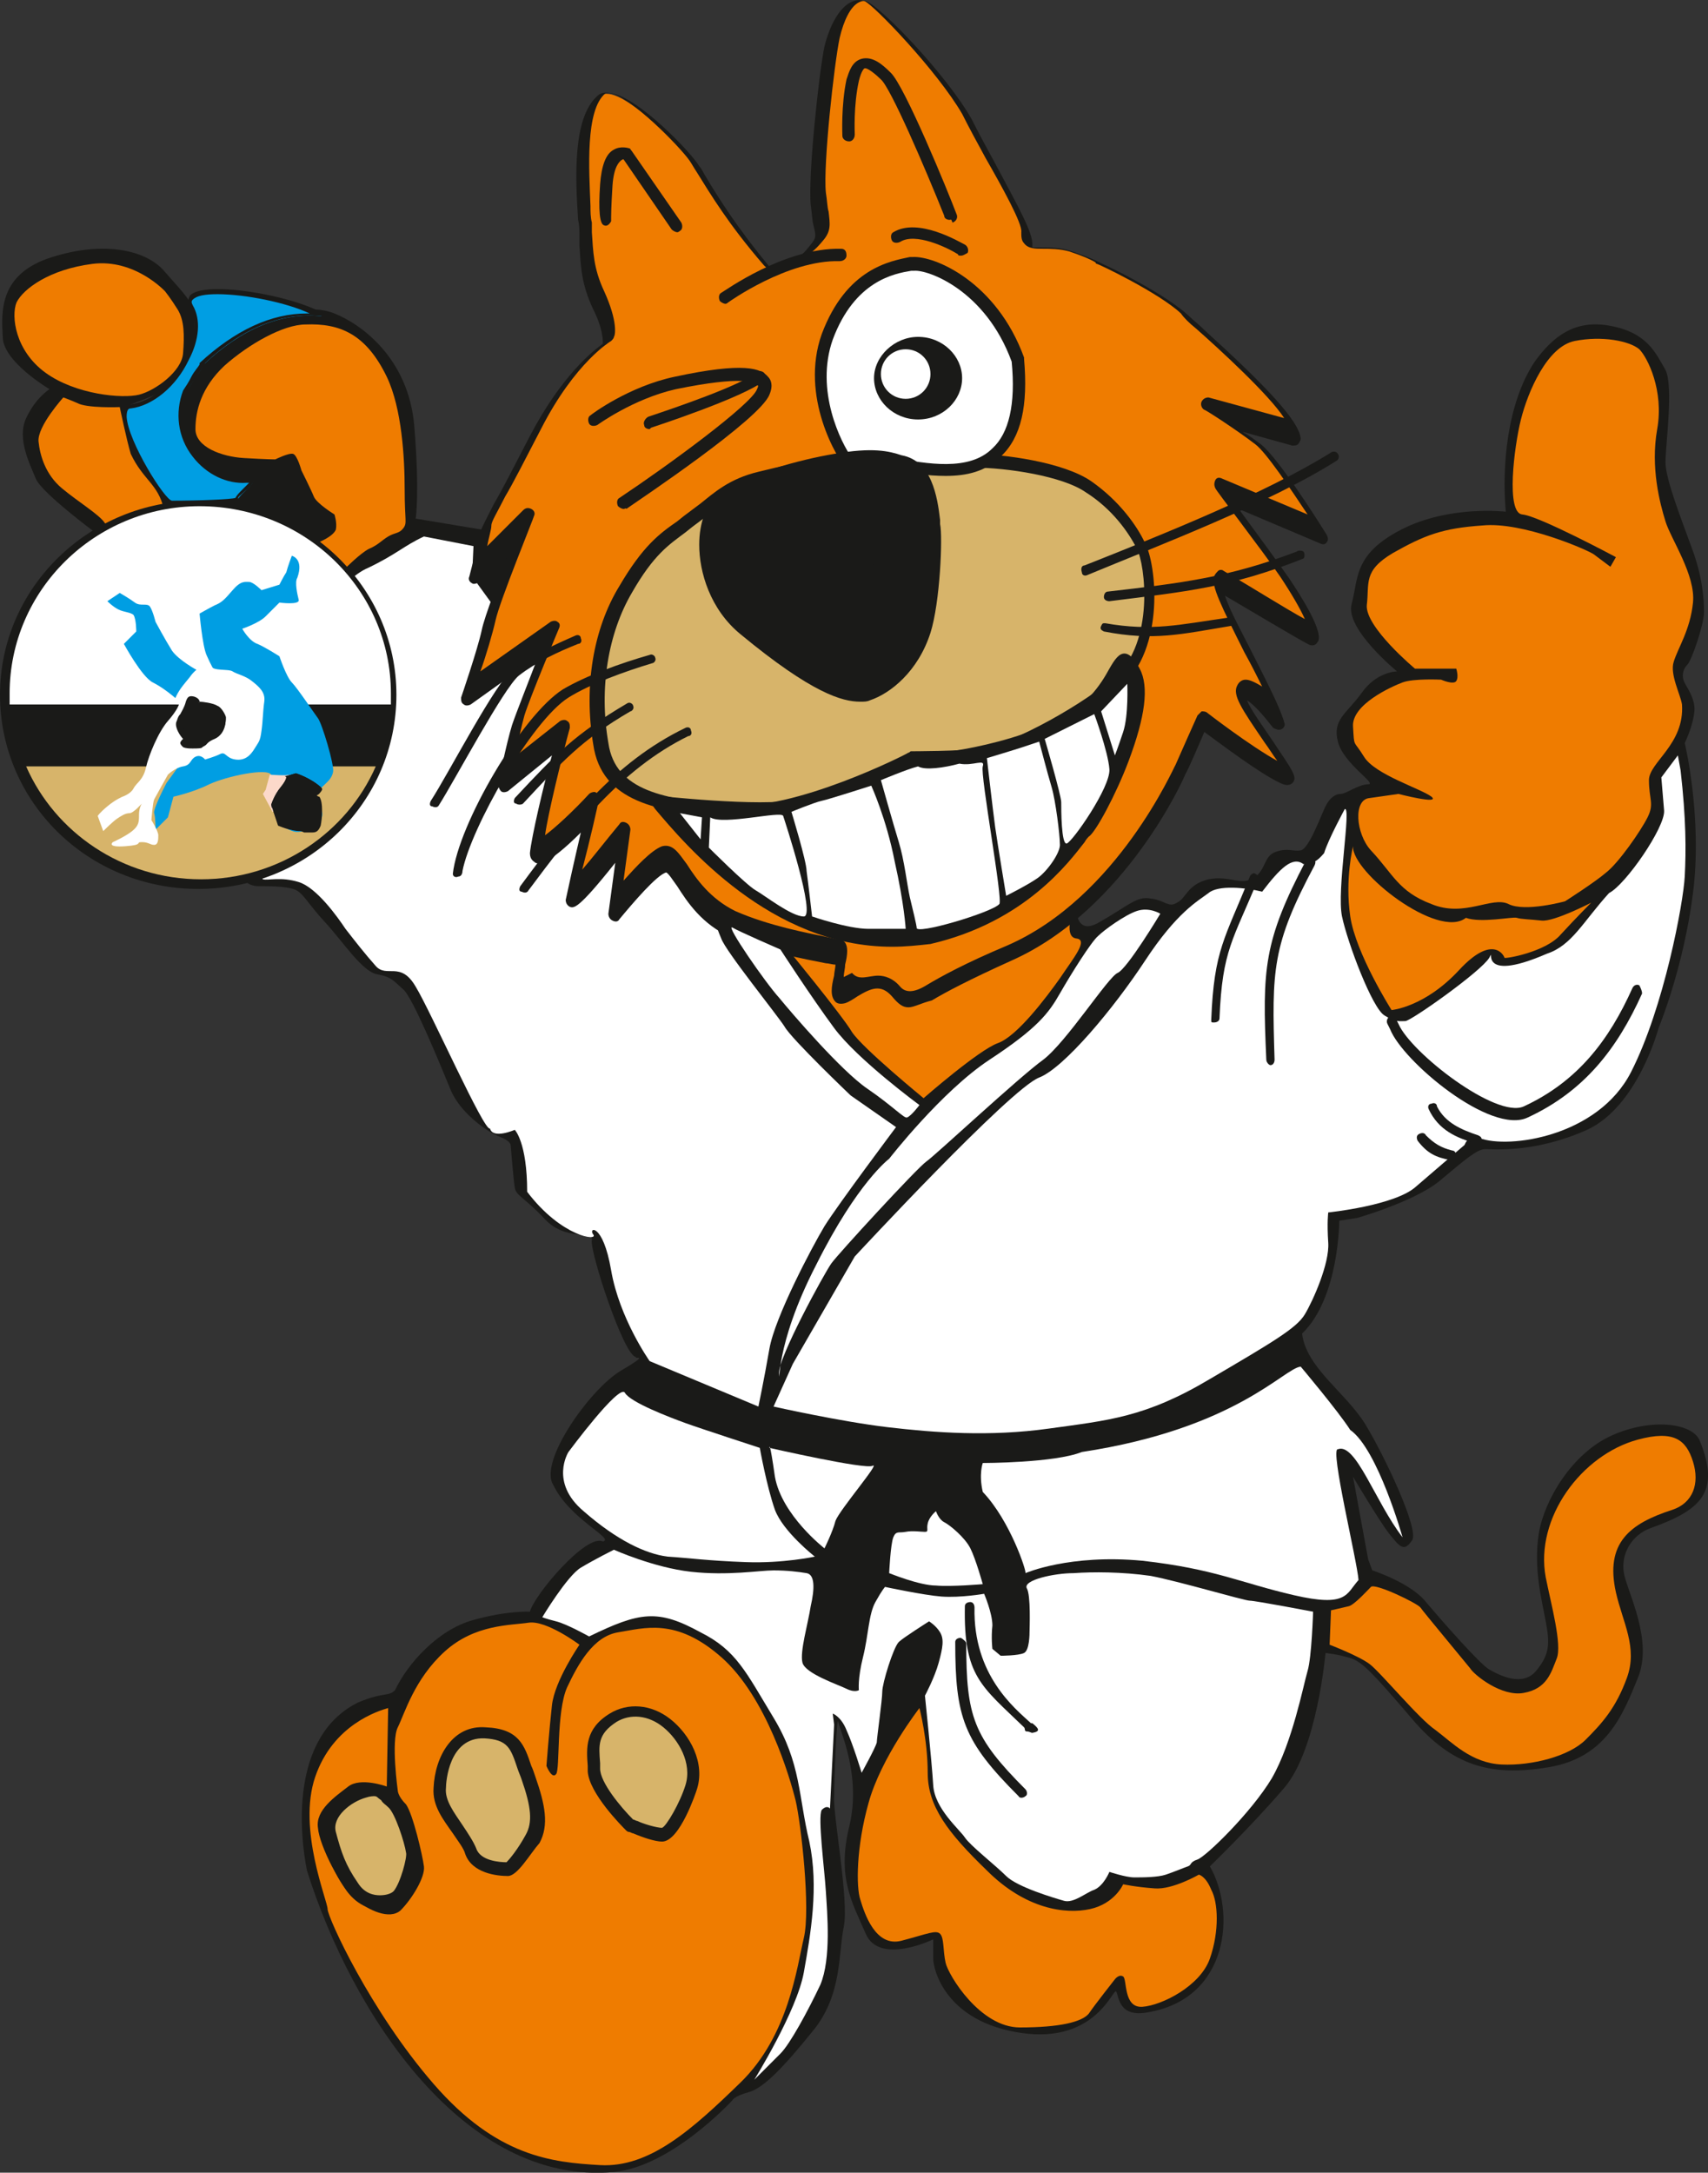
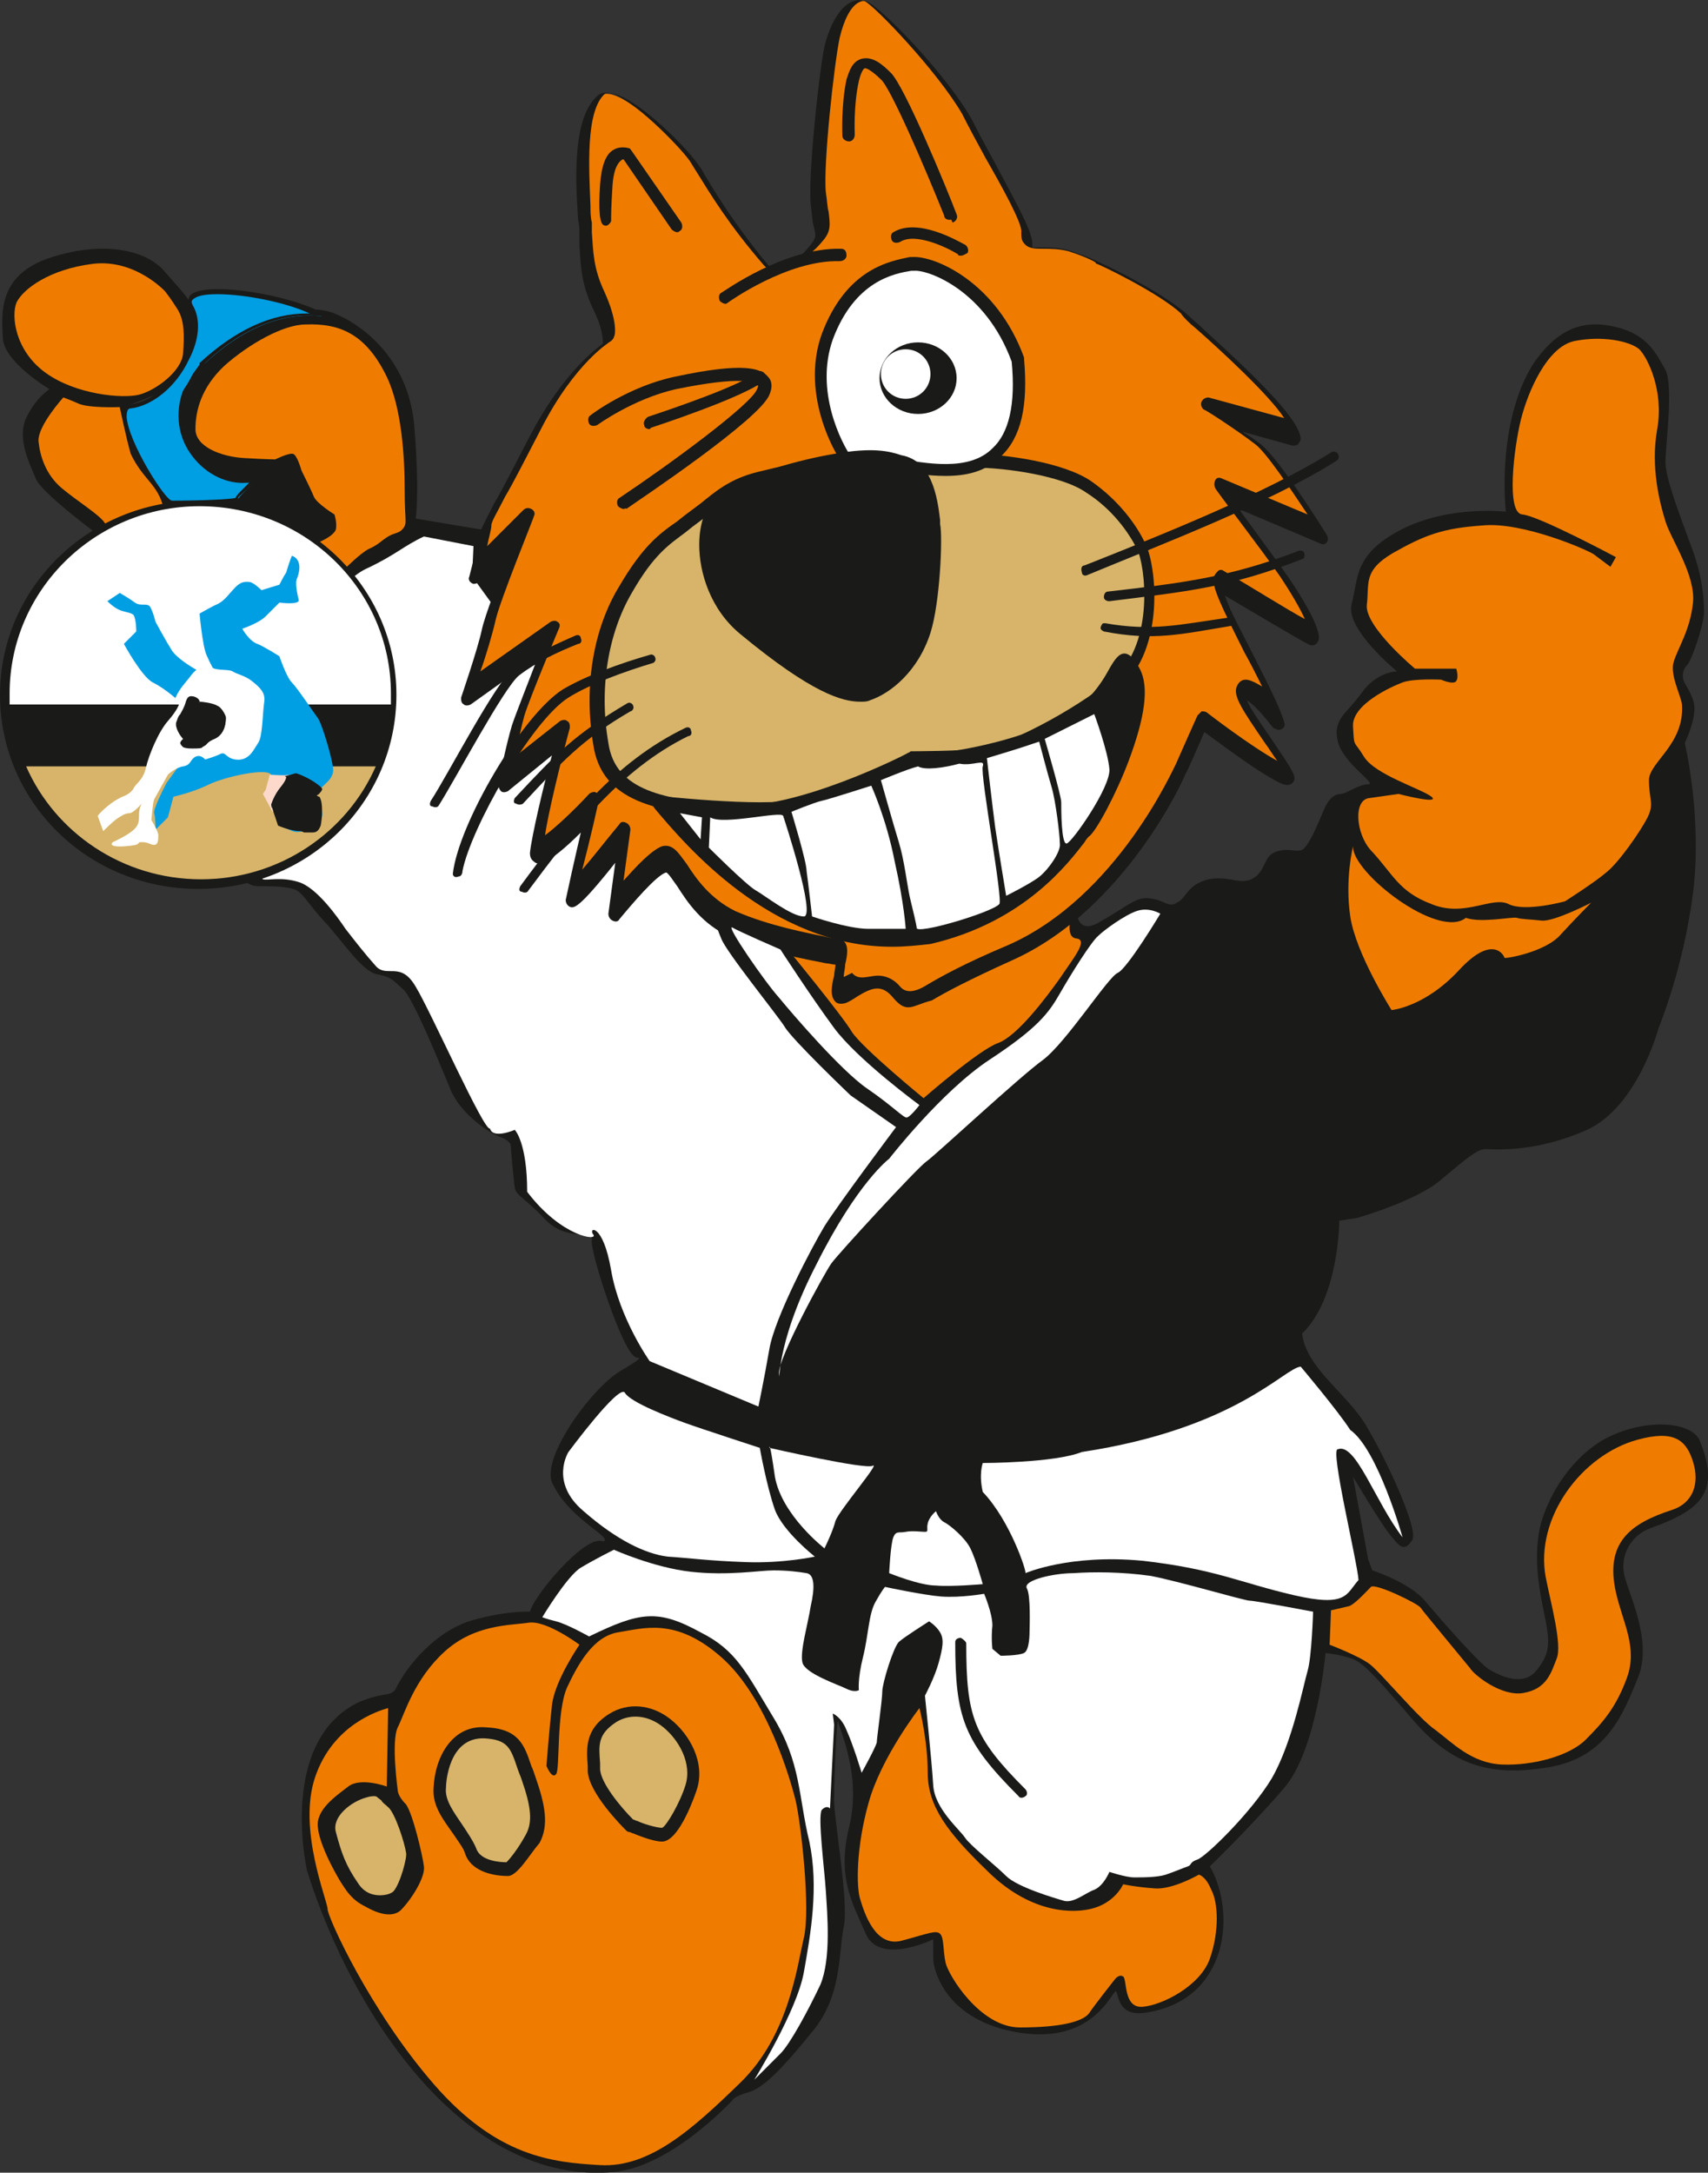
<svg xmlns="http://www.w3.org/2000/svg" id="Warstwa_2" data-name="Warstwa 2" viewBox="0 0 124.09 157.82">
  <rect x="0" y="0" width="124.09" height="157.82" fill="#333333" stroke="none" />
  <defs>
    <style>      .cls-1, .cls-2, .cls-3, .cls-4, .cls-5, .cls-6, .cls-7, .cls-8 {        stroke-width: 0px;      }      .cls-1, .cls-2, .cls-4, .cls-6, .cls-7, .cls-8 {        fill-rule: evenodd;      }      .cls-1, .cls-5 {        fill: #fff;      }      .cls-2 {        fill: #fcd9ca;      }      .cls-3, .cls-8 {        fill: #1a1a18;      }      .cls-4 {        fill: #d7b46a;      }      .cls-6 {        fill: #009ee3;      }      .cls-7 {        fill: #ef7c00;      }    </style>
  </defs>
  <g id="Warstwa_1-2" data-name="Warstwa 1">
    <path class="cls-8" d="M78.2,65.47s-.3,2.7,1.7,1.5c2.1-1.2,2.7-1.9,3.7-1.7,1,.1,1.3.7,1.9.3.7-.3.7-1.3,2.3-1.7,1.6-.3,2.3.5,3.3-.1.9-.6.7-1.6,1.6-1.9.9-.3,1.2,0,1.8-.1s1.5-2.6,1.8-3.2c.3-.6.7-.9,1.1-.9s1.3-.7,2-.7-1.8-1.5-2.2-3.1.6-2,1.7-3.5c1.1-1.6,2.6-1.6,2.6-1.6,0,0-3.8-3.1-3.3-4.9.5-1.8.1-3.6,3.6-5.4,3.5-1.8,7.6-1.3,7.6-1.3-.3-3.3.1-7.9,2.1-10.9,1.3-1.8,2.9-3.1,5.5-2.6,2.7.5,3.3,2,4,3.2.6,1.2,0,5.5,0,6.7s1.1,4,1.9,6.2c.8,2.1.9,3.8.9,4.7s-.9,3.5-1.2,3.8-.4.7-.3,1.1c.1.4.9,1.3.8,2.3-.1,1.1-.7,2.3-.7,2.3,0,0,1.3,5.4.6,10.9s-2.5,9.8-2.5,9.8c0,0-1.5,5.7-5.2,7.4-3.8,1.7-6.8,1.4-7.4,1.4s-1.5.8-3.3,2.3-6,2.7-6,2.7l-1.3.2s0,5.6-2.7,8.2c.3,2.5,3.2,4.3,4.6,6.6,1.4,2.3,3.9,7.6,3.4,8.4-.6.9-.9.5-1.7-.5-.7-.9-2.6-4.1-2.6-4.1l1.1,6,.3.8s2.8.9,3.9,2.3c1.1,1.3,3.9,4.5,4.6,4.9s2.4,1.3,3.4.1,1-2,.7-3.6-.9-3.9-.5-6.4c.4-2.4,2.4-5.8,5.3-7.1,2.9-1.3,5.9-.9,6.4.4,1.5,3.7.1,5-3.5,6.3-1.5.5-2.3,2-2,3.4s2.1,4.8,1,7.5c-1.1,2.7-2.3,5.8-6.5,6.5s-7-.1-9.9-3.5-3.6-4.1-4.4-4.4c-.9-.3-1.9-.4-1.9-.4,0,0-.6,7-3,9.8s-5.4,5.7-5.4,5.7c1.9,3.3,1.4,9.6-4.5,10.6-2.1.4-2.1-1.1-2.3-1.5s-1.4,3.8-6.9,3-6.4-4.6-6.4-5.4v-1.4s-3.9,1.9-4.9-.4-2.1-4.1-1.2-7.8c.9-3.7-.7-7-.8-7.6s-.3,4.1-.3,5.4c-.1,1.3,1.1,7.6.7,9.5s-.1,4.9-2.2,7.5-3.6,4.2-4.7,4.5c-1.1.3-1.2.6-1.2.6,0,0-4.4,4.8-8.6,5.2-10.8,1-19-11.4-22.3-21.9-.5-2.5-1.3-9.7,3.7-12.2,1.9-.8,2.2-.4,2.7-.9.9-1.9,3.1-4.4,5.7-5.1,2.5-.7,4.1-.6,4.1-.6.3-1.2,4.1-5.7,5.3-5.1.9-.2-2.4-1.6-3.6-4.1-1.1-1.7,2.7-7,4.9-8.3s1-.8,1.1-1c-.9-.1-3.4-7.8-3.2-8.5.1-.7-1.9.1-3.4-1.5s-2.1-1.7-2.2-2.3c-.1-.6-.3-3.1-.3-3.1,0,0,0-.3-.8-.6s-2.9-1.7-3.6-3.5c-.7-1.7-2.7-6.6-3.4-7.2-.7-.6-.8-.9-1.9-1.1-1.1-.2-2.5-2.4-3.8-3.8-1.3-1.4-1.6-2.2-2.3-2.4s-1.7-.2-2.5-.2-1.1-.5-1.1-.5l-10.8-25.2s-3.9-2.9-4.3-3.9c-.4-1-1.4-2.9-.7-4.4s1.7-2.1,1.7-2.1c0,0-3.4-2-3.4-3.8-.1-1.8-.3-4.6,3.6-5.8,3.8-1.2,6.9-.5,8.2,1.1,1.3,1.5,2.1,2.2,2.1,3.2s.4,4-1.2,4.9c-1.6.9-3.4,1.5-3.4,1.5,0,0-.7.8.4,2.9,1.1,2.1,2.4,4.4,3.2,4.3q.9-.1.9-1l.1-2.7s-1.6-.3-.8-3.8,4-5.1,5.2-5.6,3.8-1.5,5.8-.7,5.4,3.3,5.8,8.2.1,6.7.1,6.7l4.8.8,43.2,27h0Z" />
    <path class="cls-7" d="M77.9,66.27s-.6,1.8.3,1.9-.2,1.4-1.2,2.9c-1,1.4-3.1,4.2-4.5,4.7s-5.4,4-5.4,4c0,0-4.4-3.6-5.2-4.8-.7-1.2-4.9-6.3-4.9-6.3l9.1,1.8,11.8-4.2h0Z" />
    <path class="cls-1" d="M65.1,81.87s-4.2,5.6-5.2,7.2c-.9,1.5-3.6,6.6-4,8.9-.4,2.3-.8,4.2-.8,4.2l-7.9-3.3s-2.2-3.1-2.8-6.6-1.7-3.1-1.3-2.6-2.3.2-4.8-3.1c0-3.6-.9-4.5-.9-4.5,0,0-1.6.7-1.8-.1-.4.3-4.3-8.5-5.4-10.3-1.1-1.9-2.1-.6-2.9-1.5-.8-.9-1.5-1.8-2.2-2.7-.6-.9-2.1-3-3.4-3.4-1.3-.4-2.2-.1-2.6-.2-.5-.1,2.7-18,2.7-18,0,0,3.2-3.9,4.9-4.6,2.1-1,2.6-1.6,4.1-2.3l3.6.7-.1,2.2,17.2,23.7s.5,1.7.9,2.6c.3.9,4.1,5.6,4.6,6.4.5.9,4.8,5,4.8,5l3.3,2.3h0Z" />
    <path class="cls-7" d="M79.9,19.17s-.3-.3-2.1-.9c-1.8-.6-3.4.2-3.2-.9.1-1.1-2.7-5.6-4.4-8.9-1.8-3.2-6.5-8.1-7.4-8.4s-1.9,1-2.4,3c-.4,1.9-1.2,9.3-1,11.4s.6,2.4-.1,3.2c-.4.5-1.3,1.7-3.6,1.8-3-3.5-4.3-5.9-5.3-7.5-.7-1.1-5.5-6.1-6.8-5-1.9,1.6-1.3,7.1-1.2,9.8.1,1.8,0,3.1,1,5.2,1,2.1.7,3,.7,3,0,0-2.7,1.5-5.3,6.6s-3.6,6.5-3.7,7.2-.7,3-.7,3l3.8-3.8s-2.5,6.2-2.8,7.7-1.5,5-1.5,5l6.2-4.4s-2.1,5-2.5,6.4c-.4,1.3-1,4.3-1,4.3l4.3-3.4s-1.8,6.9-1.9,8.3,4-3,4-3c0,0-1.3,5.8-1.5,6.5-.1.7,3.8-4.3,3.8-4.3l-.7,5.3s2.5-3.2,3.6-3.6c1-.3,1.6,3.2,5,4.7s7.2,1.9,7.8,2.1c.6.1-.7,3.1.3,2.8s2.4-1.9,3.8-.4.4.6,8.3-2.9c7.9-3.5,12.1-12.6,12.4-13.3.3-.7,1.6-3.6,1.6-3.6,0,0,4.1,3.1,5.9,4s-3.6-5.2-3.1-6.1c.4-.9,2.7,2.1,2.7,2.1-.6-2.4-5.2-9.7-4.3-10.1,0,0,5.9,3.6,6.6,3.9s-.6-2.2-1.9-4.1c-1.3-1.9-4.7-6.4-4.7-6.4l7.5,3.2s-3.4-5.5-4.7-6.5-3.7-2.5-3.7-2.5l6.4,1.8c-.1-1.6-6.2-6.9-8-8.6-1.7-1.6-6.2-3.7-6.2-3.7h0Z" />
    <path class="cls-3" d="M66,73.17c-.4,0-.7-.2-1.2-.8-.8-.9-1.5-.6-2.5,0-.3.2-.6.4-.9.5-.4.1-.6,0-.7-.1-.4-.4-.3-1.1-.1-1.9,0-.2.1-.6.1-.8-.2,0-.5-.1-.7-.1-1.5-.3-4.3-.8-6.9-1.9-2.1-.9-3.2-2.6-3.9-3.7-.3-.4-.6-.9-.8-1-.7.2-2.4,2.2-3.4,3.4-.1.2-.3.2-.5.1-.2-.1-.3-.3-.3-.5l.5-3.7c-2.7,3.4-3,3.3-3.3,3.2-.2-.1-.3-.3-.3-.5.1-.5.7-3.2,1.1-4.9-2.5,2.5-3.1,2.3-3.3,2.2-.1-.1-.4-.2-.4-.7.1-1.1,1-5,1.6-7.1l-3.2,2.6c-.2.1-.4.1-.5,0s-.2-.3-.2-.5c0-.1.6-3,1-4.3.3-.9,1.3-3.4,1.9-5l-4.9,3.5c-.2.1-.4.1-.5,0-.2-.1-.2-.3-.2-.5,0,0,1.2-3.5,1.5-4.9.2-1,1.3-3.8,2-5.7l-2.2,2.2c-.1.1-.4.2-.5.1-.2-.1-.3-.3-.2-.5,0,0,.6-2.3.7-2.9.1-.5.4-1,1.1-2.4.6-1,1.4-2.6,2.6-4.9,2.3-4.4,4.6-6.2,5.3-6.7,0-.3,0-1.1-.7-2.5-.9-1.9-.9-3.2-1-4.6v-.7c0-.4,0-.8-.1-1.2-.2-3.1-.4-7.4,1.4-9,.2-.2.5-.3,1-.2,2,.3,5.9,4.4,6.4,5.3.2.2.3.5.5.8.9,1.5,2.2,3.6,4.6,6.5,1.9-.1,2.6-1.1,3-1.6s.4-.6.2-1.4c-.1-.4-.1-.8-.2-1.5-.2-2.1.6-9.6,1-11.5.4-1.6,1.1-2.8,1.9-3.2.4-.2.7-.2,1.1-.1,1.1.4,5.9,5.4,7.7,8.6.5,1,1.1,2.1,1.7,3.2,1.7,3.2,2.8,5.1,2.7,6v.1h.7c.6,0,1.4,0,2.2.3,1.5.5,2,.8,2.2.9.5.2,4.6,2.2,6.3,3.8.3.3.7.6,1.1,1,4.4,4,6.9,6.6,7,7.9,0,.1-.1.3-.2.4s-.3.1-.4.1l-3.6-1c.5.3.9.6,1.3.9,1.3,1,4.5,6.1,4.8,6.6.1.2.1.4,0,.5-.1.2-.3.2-.5.1l-5.9-2.5c1.1,1.5,2.8,3.8,3.7,5.1.8,1.2,2.6,4,2,4.6-.1.2-.4.3-.7.1-.6-.3-4.3-2.5-6-3.5.3,1,1.3,2.8,2,4.2,1,2,2,3.9,2.3,5,.1.2,0,.4-.2.5s-.4,0-.6-.1c-.7-.9-1.4-1.7-1.9-2,.2.6,1.3,2.1,1.9,3,1.4,2.1,1.8,2.6,1.4,3-.2.2-.5.2-.9,0-1.5-.7-4.4-2.9-5.5-3.7-.4.9-1.1,2.6-1.4,3.1,0,.1-4.3,9.8-12.6,13.5-3.1,1.4-4.8,2.3-5.8,2.9-.8.2-1.3.5-1.7.5ZM63.8,70.87c.5,0,1.1.2,1.6.8q.6.7,1.9-.1c1-.6,2.8-1.6,5.9-2.9,8-3.5,12.1-13,12.2-13.1.3-.7,1.6-3.6,1.6-3.6l.3-.3c.1,0,.3,0,.4.1,0,0,3.1,2.4,5.1,3.5-.3-.4-.6-.9-.9-1.3-1.7-2.5-2.4-3.5-2-4.2.1-.2.3-.4.6-.4s.7.2,1.2.5c-.4-.8-.8-1.6-1.3-2.5-1.7-3.4-2.4-4.8-2.2-5.5.1-.2.2-.3.3-.4.1-.1.3-.1.4,0,1.9,1.1,4.6,2.8,5.9,3.5-.3-.7-1-1.9-1.8-3.1-1.3-1.9-4.7-6.3-4.7-6.4-.1-.2-.1-.4,0-.6.1-.2.3-.2.5-.1l6.2,2.6c-1.2-1.8-3-4.5-3.8-5.1-1.3-1-3.6-2.5-3.7-2.5-.2-.1-.3-.4-.2-.6.1-.2.3-.3.5-.3l5.5,1.5c-1.1-1.7-4.7-5-6.4-6.5-.5-.4-.9-.8-1.1-1.1-1.6-1.5-6-3.6-6.1-3.6,0,0-.1,0-.1-.1,0,0-.4-.3-1.9-.8-.7-.2-1.4-.2-1.9-.2-.6,0-1.1,0-1.4-.4-.2-.2-.2-.5-.2-.8.1-.6-1.4-3.3-2.6-5.4-.6-1.1-1.2-2.2-1.7-3.2-1.8-3.1-6.4-7.9-7.1-8.2-.1,0-.2,0-.4.1-.6.3-1.1,1.3-1.4,2.6-.4,1.9-1.2,9.2-1,11.2.1.6.1,1.1.2,1.4.1.9.2,1.4-.4,2.1-.5.6-1.5,1.8-3.9,2-.2,0-.3-.1-.4-.2-2.6-3-3.9-5.2-4.9-6.8-.2-.3-.3-.5-.5-.8-.7-1-4.3-4.7-5.8-4.9h-.3c-1.5,1.2-1.2,5.6-1.1,8.2,0,.4,0,.8.1,1.2v.7c.1,1.4.1,2.6.9,4.3,1,2.2.8,3.2.7,3.3,0,.1-.1.2-.2.3,0,0-2.6,1.5-5.1,6.4-1.2,2.3-2,3.9-2.6,4.9-.6,1.2-1,1.8-1,2.1s-.2.9-.3,1.5l2.6-2.6c.2-.2.4-.2.6-.1.2.1.3.3.2.5,0,.1-2.5,6.2-2.8,7.6-.2.9-.7,2.6-1.1,3.7l5.1-3.6c.2-.1.4-.1.5,0,.2.1.2.3.1.5,0,0-2.1,5-2.5,6.3-.2.7-.5,2.1-.7,3l3.3-2.6c.2-.1.4-.1.5,0,.2.1.2.3.2.5-.6,2.2-1.6,6.3-1.8,7.8.7-.5,2.1-1.8,3.2-3,.1-.1.4-.2.5-.1.2.1.3.3.2.5,0,.2-.7,3.2-1.2,5.1.7-.8,1.7-2.1,2.7-3.3.1-.2.3-.2.5-.1.2.1.3.3.3.5l-.5,3.7c.9-1,2-2.2,2.8-2.5.8-.2,1.2.5,1.8,1.3.7,1.1,1.7,2.5,3.5,3.4,2.5,1.1,5.3,1.6,6.7,1.9.5.1.8.2,1,.2.1,0,.2.1.3.2.2.3.2.8,0,1.6,0,.3-.1.6-.1.9.2-.1.4-.2.6-.3.5.6,1.2.2,1.9.2Z" />
    <path class="cls-3" d="M52.7,22.07c-.1,0-.3-.1-.4-.2-.1-.2-.1-.5.1-.6.2-.1,4.6-3.3,8.7-3.2.3,0,.4.2.4.5,0,.2-.2.4-.5.4h0c-3.8-.1-8.1,3-8.1,3,0,0-.1.1-.2.1Z" />
    <path class="cls-3" d="M49.2,16.87c-.1,0-.3-.1-.4-.2l-3.5-5.1s-.1,0-.2.1c-.1.1-.5.4-.6,1.8-.1,1.6-.1,2.2-.1,2.3v.3c-.1.2-.3.4-.5.3q-.5-.1-.3-3c.1-1.3.4-2.2,1-2.5.5-.3,1.1-.1,1.1-.1.1,0,.1.1.2.2l3.6,5.2c.1.2.1.5-.1.6,0,0-.1.1-.2.1Z" />
    <path class="cls-3" d="M69,15.97c-.2,0-.4-.1-.4-.3-1.4-3.5-3.9-9.3-4.6-9.9-.3-.3-1-.9-1.2-.8,0,0-.2.1-.4.9-.4,1.8-.3,3.8-.3,3.9,0,.3-.2.5-.4.5-.3,0-.5-.2-.5-.4,0-.1-.1-2.2.3-4.1.2-.6.4-1.3,1.1-1.5.8-.2,1.5.4,2.1,1,1,.9,4.2,8.7,4.8,10.3.1.2,0,.5-.3.6-.1-.3-.1-.2-.2-.2Z" />
    <path class="cls-3" d="M69.8,18.57c-.1,0-.2,0-.2-.1-.8-.5-3.1-1.6-4.2-.9-.2.1-.5.1-.6-.1-.1-.2-.1-.5.1-.6,1.8-1.1,4.8.7,5.2.9.2.1.3.4.2.6-.2.1-.3.2-.5.2Z" />
    <path class="cls-3" d="M45.3,36.97c-.1,0-.3-.1-.4-.2-.1-.2-.1-.5.1-.6,3.6-2.4,9.6-6.8,10-7.9.1-.2.1-.3,0-.3-.2-.2-1-.7-5.9.3-3.1.7-5.7,2.6-5.7,2.6-.2.1-.5.1-.6-.1s-.1-.5.1-.6c.1-.1,2.8-2.1,6.1-2.8,5.1-1.1,6.3-.6,6.8,0,.2.2.4.6.1,1.3-.7,1.8-9.4,7.6-10.4,8.3,0-.1-.1,0-.2,0Z" />
    <path class="cls-3" d="M47.2,31.17c-.2,0-.4-.1-.4-.3-.1-.2.1-.5.3-.6,1.8-.6,6.8-2.3,7.8-3.2.2-.2.5-.1.6,0,.2.2.1.5,0,.6-1.5,1.2-7.9,3.3-8.2,3.4,0,0-.1.1-.1.1Z" />
    <path class="cls-4" d="M66,55.07s-8.4,4.3-13.2,3.8c-4.7-.4-8.6-1-9.2-4.9-.6-3.8-.1-8,1.8-11.2s3.1-3.8,4.6-4.9c1.5-1,2.5-2.4,5.2-3.1,2.7-.7,5.8-1.3,7.7-1.3s3.6.3,3.6.3c0,0,1.9-.3,4.1-.3s6.5.6,8.4,1.9c1.9,1.3,3.1,3,3.8,4.3s1.4,7.2-1.7,9.9c-3.1,2.7-8.3,5.2-9.9,5.3-1.6.2-5.2.2-5.2.2h0Z" />
    <path class="cls-3" d="M53.6,59.37h-.9c-4.9-.4-9-1.1-9.6-5.3-.7-4.2,0-8.4,1.9-11.5,1.7-2.9,2.9-3.8,4.2-4.7l.5-.4c.4-.3.8-.6,1.2-.9,1-.8,2.1-1.8,4.2-2.3,3.2-.8,6.1-1.3,7.8-1.3s3.2.2,3.6.3c.4-.1,2.1-.3,4.1-.3,2.3,0,6.7.6,8.7,2s3.3,3.2,3.9,4.5c.8,1.5,1.5,7.6-1.8,10.5-3,2.6-8.3,5.3-10.2,5.4-1.4.2-4.5.2-5.1.2-.9.4-7.8,3.8-12.5,3.8ZM62.9,33.97c-1.6,0-4.5.5-7.6,1.3-1.9.5-2.9,1.3-3.8,2.1-.4.3-.8.6-1.2.9l-.5.4c-1.2.9-2.3,1.6-3.9,4.4-1.7,2.9-2.4,6.9-1.7,10.9.5,3.5,4.1,4.1,8.8,4.5,4.6.5,12.9-3.7,13-3.8.1,0,.1-.1.2-.1,0,0,3.6,0,5.1-.2,1.5-.1,6.6-2.6,9.7-5.2,2.9-2.5,2.2-8.2,1.6-9.3-.6-1.2-1.8-2.9-3.7-4.1-1.7-1.2-5.8-1.8-8.1-1.8-2.1,0-4,.3-4,.3h-.1c-.3-.1-2-.3-3.8-.3Z" />
    <path class="cls-1" d="M66.4,19.17c1.2-.1,5.6,1.5,7.6,7,1.3,13.3-11.9,5.3-11.9,7.7,0,.9-3.8-4.4-2-9.4,1.8-4.9,5.2-5.1,6.3-5.3h0Z" />
    <path class="cls-3" d="M68.7,34.57c-1.3,0-2.7-.2-3.8-.5-.9-.2-2.1-.4-2.3-.2,0,.2-.1.4-.3.5s-.5,0-.7-.2c-.8-.8-3.5-5.4-1.9-9.9,1.8-4.8,5-5.3,6.4-5.6h.2c1.6-.1,6.1,1.8,8.1,7.3v.1c.3,3.4-.2,5.7-1.7,7.1-1.1,1.1-2.5,1.4-4,1.4ZM62.9,32.97c.5,0,1.2.1,2.1.3,2.3.4,5.4,1,7.1-.7,1.2-1.1,1.7-3.2,1.4-6.3-1.9-5.2-6.1-6.7-7.1-6.6h-.2c-1.2.2-4.1.7-5.7,5-1.3,3.7.6,7.5,1.4,8.6h0c.3-.3.6-.3,1-.3Z" />
    <path class="cls-8" d="M47.3,57.97c1.4,1.5,9.2,12.3,20.3,10.3,8.1-1.8,11.1-7.6,11.4-7.7s5.3-8.8,3.6-11.9c-1.7-3.1-1,1.9-6.2,4.1-5.2,2.2-10.4,2.3-10.4,2.3,0,0-5.4,2.6-8.1,3.2-2.6.6-10.6-.3-10.6-.3h0Z" />
    <path class="cls-3" d="M64.8,68.77c-8.8,0-15-7.4-17.2-10-.2-.3-.4-.5-.5-.6s-.1-.2,0-.3c0-.1.1-.1.3-.1.1,0,8,.9,10.5.3,2.6-.6,8-3.2,8-3.2h.1c.1,0,5.2-.1,10.3-2.3,2.6-1.1,3.7-2.9,4.3-4,.4-.7.7-1.1,1.1-1.1.3,0,.7.3,1.1,1.1.7,1.3.4,3.5-.8,6.7-.9,2.4-2.4,5.2-2.9,5.5h0s-.2.2-.3.4c-1.1,1.4-4.3,5.8-11.2,7.4-.9.1-1.8.2-2.8.2ZM47.9,58.27c0,.1.1.1.1.2,2.4,2.8,9.6,11.4,19.5,9.6,6.7-1.5,9.9-5.8,10.9-7.2.2-.3.3-.4.4-.5.5-.6,5.1-8.7,3.5-11.6-.4-.8-.6-.9-.7-.9h0c-.1,0-.4.5-.7.9-.7,1.1-1.8,3.1-4.6,4.2-4.9,2.1-9.9,2.3-10.4,2.3-.6.3-5.5,2.6-8.1,3.2-2.1.6-7.9,0-9.9-.2Z" />
    <polygon class="cls-1" points="49.4 59.07 50.9 60.97 51 59.37 49.4 59.07" />
    <path class="cls-1" d="M51.6,59.37l-.1,2.2s2.7,2.7,3.4,3.1c.7.4,2.6,1.9,3.5,1.9s-1.4-7-1.5-7.3c-.1-.4-4.4.7-5.3.1" />
    <path class="cls-1" d="M57.5,58.97s1.1,3.6,1.1,4.3c.1.7.4,3.3.4,3.3,0,0,2.6.9,4.1.9h2.7s-.1-1.8-.8-4.9c-.6-3.1-1.7-5.5-1.7-5.5,0,0-3.1,1-3.6,1.1s-2.2.8-2.2.8" />
    <path class="cls-1" d="M64,56.67s.9,3.2,1.3,4.5c.4,1.3.6,3.1.8,4,.2.8.5,2.1.5,2.2-.2.6,5.5-1.1,6-1.7.3-.2-1.4-9.4-1.2-10s-.7,0-1.7-.2c-1.1.3-2.5.5-3,.2-.8.2-2.7,1-2.7,1" />
    <path class="cls-1" d="M73.1,65.07s-.6-3.6-.8-5c-.2-1.5-.6-5-.6-5,0,0,2-.6,2.6-.8s1.2-.4,1.2-.4c0,0,.6,2.3.9,3.3.3,1,.6,3.5.6,4.1.1.6-.9,2-1.6,2.5-.7.5-2.3,1.3-2.3,1.3" />
-     <path class="cls-1" d="M81,54.87l-1-3.2,1.9-2s.1,2.3-.3,3.5-.6,1.7-.6,1.7" />
    <path class="cls-1" d="M53.2,67.37c-.5-.2,2.4,4,3.4,5.1.9,1.1,4.5,5.3,6.4,6.6s2.7,2.2,2.9,2.1c.3-.1.9-.9.9-.9,0,0-4.5-3.3-6.2-5.6s-3.9-5.7-3.9-5.7c0,0-3-1.3-3.5-1.6" />
    <path class="cls-1" d="M64.6,84.17s3.8-4.9,7.3-7.2,4.3-3.4,5.1-4.8,2.3-3.8,2.8-4.2c.4-.4,1.9-1.5,2.8-1.8.9-.3,1.7.2,1.7.2,0,0-2.4,4-3.1,4.3-.7.3-3.7,5-5.4,6.3-1.8,1.3-7.9,7-8.5,7.4-.7.5-6.4,6.7-6.9,7.4s-3.9,6.9-3.8,8c.1,1.1-.4-1.9,2.7-7.9,3-6,5.3-7.7,5.3-7.7" />
    <path class="cls-1" d="M94.5,99.27c-1.2.1-4.7,4.5-15.9,6.2-2,.8-7.2.8-7.2.8,0,0-.3.8,0,2.1,2,2.1,3.2,5.8,3.1,5.9,0,0,3.2-1.4,8.5-.9,5.3.6,7.1,1.6,11,2.5s3.8-.1,4.7-1.1c-.1-1.4-2.1-9.6-1.5-9.5,1.3-.5,2.7,3.8,4.7,6.4,0,0-1.8-6.4-3.8-7.8-.9-1.4-3.6-4.6-3.6-4.6" />
    <path class="cls-1" d="M63.4,106.47c.6-.3-2.4,3.2-2.7,4-.2.8-.8,2-.8,2,0,0-3.1-2.4-3.6-5.2-.4-2.8-.4-2.1-.4-2.1,0,0,7,1.6,7.5,1.3" />
    <path class="cls-1" d="M59.2,113.07s-2.3-1.8-2.9-3.4c-.6-1.7-1.1-4.5-1.1-4.5,0,0-4.3-1.4-5.4-1.8s-4-1.5-4.4-2.2-4.1,4.3-4.1,4.3c0,0-1.4,2.2,1.1,4.3,2.4,2.1,4.5,3.1,6.1,3.3,1.6.1,2.9.3,5.7.4,2.7.1,5-.4,5-.4" />
    <path class="cls-1" d="M64.6,114.27s2.2.9,3.4.9c1.1.1,3.4-.1,3.4-.1,0,0-.5-1.8-.9-2.6s-1.5-1.7-1.9-1.9-.6-.8-.6-.8c0,0-.5.4-.6.9-.1.4.1.6-.2.6s-.9-.1-1.4,0-.7-.1-.9.4-.3,2.6-.3,2.6" />
    <path class="cls-1" d="M42.8,118.87s-1.6-.9-2.4-1.1-1-.3-1-.3c0,0,1.8-3,2.8-3.6s2.4-1.3,2.4-1.3c0,0,2.9,1.3,5.6,1.6,2.7.3,5-.1,6-.1s1.8.1,2.4.2c.6.1.6,1.1.3,2.4-.2,1.3-.8,3.3-.6,4.1.2.8,2.6,1.6,3.2,1.9s.9.1.9.1c0,0-.1-.8.3-2.4s.4-3.1.9-4,.7-1.1.7-1.1c0,0,2.8.6,4.1.7,1.4.1,3.1-.2,3.1-.2,0,0,.6,1.4.6,2.3-.1.9,0,1.7,0,1.7l.6.5s1.3,0,1.7-.2.4-1.4.4-1.6.1-2.6-.2-3.1c-.3-.6,2-1.1,3.4-1.1,1.4-.1,3.5-.1,5.6.2,2.1.4,6.8,1.8,7.2,1.8s4.6.8,4.6.8c0,0-.1,3.3-.4,4.3-.3,1-1.1,5.2-2.6,7.8-1.5,2.5-4.8,5.7-5.4,5.9s-.4.4-.7.5-1,.4-1.6.6-1.7.2-2.3.2-1.8-.4-1.8-.4c0,0-.4,1-1.1,1.3-.6.2-1.5,1-2.2.8s-3.4-1-4.2-1.8-2.6-2.2-3-2.8-2.2-2.1-2.3-3.8c-.1-1.7-.6-6.5-.6-6.5,0,0,.7-1.3,1-2.4s.4-1.7.1-2.2-.8-.8-.8-.8c0,0-1.9,1.2-2.2,1.5-.4.4-1.2,3-1.2,3.6s-.4,3.4-.4,3.7c-.1.4-1.1,2.2-1.1,2.2,0,0-.6-2-1.1-3.1-.4-1-1-1.2-1-1.2l.1.8-.3,6.1s-.2-.3-.6.1c-.3.5.2,4.3.3,5.9s.4,4.9-.4,6.8c-.9,1.9-2.2,4.3-2.9,5s-1.9,1.9-1.9,1.9c0,0,3.1-5,3.6-7.8s1.1-6.2.4-9.5c-.8-3.3-.6-5.7-2.6-9s-2.7-4.9-5.3-6.2c-3.1-1.7-4.4-1.5-8.1.3" />
    <path class="cls-7" d="M66.8,124.07s-2.8,3.6-3.7,6.9c-.9,3.2-.9,6.1-.6,7,.3,1,1.1,3.5,3,3s2.5-.8,2.8-.5.2,1.2.4,2.1,2.5,4.7,5.4,4.7,4.5-.4,5-1c.4-.6,1.9-2.5,1.9-2.5,0,0,.3-.4.6-.2s0,2.3,1.4,2.2,4.2-1.5,4.9-3.5.6-4.1.1-5c-.4-1-.9-1.1-.9-1.1,0,0-1.9,1.1-3.2,1-1.4-.1-2.3-.3-2.3-.3,0,0-.6,1.4-2.4,1.8s-4.7,0-7.5-2.8c-2.9-2.8-4.3-4.7-4.3-7.1s-.6-4.7-.6-4.7" />
-     <path class="cls-8" d="M70.8,116.77c-.1,4.9,2.9,7.3,4.1,8.4h.2-.1c.5.4.6.6,0,.7-.1,0-.2-.1-.4-.1s-.1-.2-.2-.3c-3.1-3-4.4-3.7-4.3-8.8,0-.2.2-.3.4-.3s.3.2.3.4" />
    <path class="cls-8" d="M70.2,119.37c0,5.3.5,6.8,4.3,10.6.1.1.2.4,0,.5-.1.1-.4.2-.5,0-4-4-4.6-5.7-4.6-11.2,0-.2.2-.3.4-.3.2.1.4.3.4.4" />
    <path class="cls-7" d="M99.6,115.27c-.2.2-1.2,1.3-1.6,1.4s-1.3.3-1.3.3l-.1,2.5s2.1.8,2.9,1.4,3.6,4,4.8,4.8c1.2.9,2.6,2.4,4.8,2.5s4.9-.6,6.1-1.8,2.2-2.3,3-4.5-.3-4-.8-6.2c-.8-3.6,1-5,4.1-6,1.5-.5,2-1.9,1.5-3.5s-1.4-2.3-4-1.6c-4.1,1.1-7.5,5.7-6.7,10,.4,2,1.2,4.9.8,5.9s-.7,2.2-2.4,2.5c-1.6.3-3.6-1.3-3.9-1.8-.4-.5-3.4-4.1-3.6-4.4-.2-.3-3.3-1.8-3.6-1.5" />
    <path class="cls-7" d="M12,21.17s-2.2-2.4-5.3-2-5,1.8-5.5,2.8c-.4,1-.1,3.5,2.1,5.1s5.6,1.9,6.8,1.6,3.1-1.7,3.2-3c.1-1.3.1-2.4-.4-3.2s-.9-1.3-.9-1.3" />
    <path class="cls-7" d="M8.7,29.57s-2.4.1-3.1-.3c-.7-.3-1-.4-1-.4,0,0-1.9,2.1-1.8,3.2.1,1,.5,2.4,1.7,3.4s2.7,1.9,3.1,2.5c.4.6,2.4-.6,2.4-.6l1.9-.4c-.4-1.8-1.5-2.1-2.4-4-.3-1-.8-3.4-.8-3.4" />
    <path class="cls-7" d="M23.2,39.37s1-.4,1.2-.9c.1-.5-.1-1.1-.1-1.1,0,0-1.3-.8-1.5-1.3s-.9-1.9-.9-1.9c0,0-.3-1.1-.6-1.2-.3-.1-1.3.4-1.3.4,0,0-.6,0-2.3-.1-1.6-.1-3.5-.8-3.5-2.1s.4-3,2.1-4.6c1.8-1.6,4.3-3,5.9-3,2.5-.1,4.4.7,5.9,3.8,1.1,2.3,1.3,5.9,1.3,8.2s.2,2.4-.1,2.8-.6.3-1.1.6-.7.6-1.4.9c-.6.3-1.7,1.4-1.7,1.4l-1.9-1.9Z" />
    <path class="cls-7" d="M98.3,61.47s-.6,2.4-.2,5.1,3,6.8,3,6.8c0,0,2.4-.2,4.9-2.9s3.3-1,3.3-.9,3-.4,4.1-1.7c1.2-1.3,2.2-2.3,2.2-2.3,0,0-2.7,1.4-3.6,1.3-.9-.1-1.5-.1-1.8-.2-.3-.1-2.6.4-3.7,0-2,1.6-8.3-3.3-8.2-5.2" />
    <path class="cls-7" d="M119.8,56.67c0,1.4.4,1.7-.1,2.7s-2.1,3.3-3,4c-.8.7-3,2.1-3,2.1,0,0-2.9.8-4.1.2-1.2-.6-3.2,1-5.6,0-2.4-.9-2.8-2.2-4.4-3.9-1.1-1.2-1.3-3.7-.1-3.8l2.1-.3s3.1.8,2.4.2c-.8-.6-4.1-1.6-4.9-2.9s-.7-.6-.8-2.2c-.1-1.6,2.8-2.9,3.6-3.2s2.8-.2,2.8-.2c0,0,.9.4,1.1.1s0-.9,0-.9h-3s-3.6-3-3.5-4.6c.2-1.6-.3-2.5,1.9-3.8,2.3-1.3,3.6-1.8,6.5-2,2.9-.3,7.7,1.8,8.1,2.1l1.2.9.4-.7s-5.6-3-6.8-3.1-.6-4.9-.1-6.9,1.9-5.3,3.9-5.7,4,0,4.7.6c.6.6,1.8,3,1.3,5.8s.2,5.4.6,6.7,2.2,3.9,2,5.9-1.1,3.3-1.4,4.3c-.3.9.5,2.4.6,3.1.2,2.9-2.4,4.2-2.4,5.5" />
-     <path class="cls-1" d="M62.1,91.27l-4.5,7.8-1.4,3.1s4.9,1.1,8.3,1.5,7.4.7,11.7.1,7-.8,11.7-3.6c4.6-2.7,6.3-3.7,6.9-4.7s1.8-3.7,1.7-5.2,0-2.2,0-2.2c0,0,4.9-.5,6.4-1.9,1.5-1.3,3.5-3,3.5-3,.2-.5.6-.7,1.1-.5,2.1.8,8.6-.1,11-4.8,2.4-4.7,3.8-12.3,3.9-14.2s.1-4.2-.3-7.7l-.2-1.1-1.2,1.6.2,2.4c.1,1.2-2.8,5.4-4,6-1.9,2.1-2.7,3.8-4.5,4.4-5.3,2.3-3.7-.7-4.2.3-.6,1-5.7,4.6-6.1,4.6s-.7.1-1.5-.4c-.9-.5-2.7-5.3-3.1-7.2s.7-8,.2-7.8c0,0-1.2,2.2-1.5,3.2-.6.7-.8.7-1.5.8-.8-.6-1.7.3-3,2-1.2-.3-3.2-.5-3.9.1-.8.6-2.3,1.4-4.6,4.9s-5.9,7.8-7.7,8.5c-2.1.8-13.4,13-13.4,13" />
    <path class="cls-7" d="M28.2,124.07l-.1,5.7s-1.9-.7-2.8,0-2.4,1.7-2.2,3c.1,1.3,1.7,4.4,2.7,5.2,1,.8,2.5,1.5,3.3.8.8-.8,1.8-2.4,1.7-3.2-.1-.8-.8-3.8-1.3-4.5-.6-.6-.6-1-.6-1,0,0-.5-3.6,0-4.6s1.2-3.5,3.4-5.5,4.8-1.9,6.1-2.1,3.7,1.6,3.7,1.6c0,0-1.8,2.6-2,4.4s-.4,4.4-.4,4.4c0,0,.4,1,.7.6.3-.3,0-4.5.8-6.3.8-1.7,1.9-3.7,3.7-4,1.9-.3,4.2-1.1,7.5,1.8s5,8.8,5.4,10.4c.4,1.7,1.1,7.9.6,10s-1.1,7.1-4.6,10.5-6.6,6.2-10.2,6c-3.5-.2-7.5-.6-12.1-5.9s-7.7-12.1-7.7-12.7-2.2-5.8-.9-9.6c1.3-3.8,4.6-4.8,5.3-5" />
    <path class="cls-4" d="M29.9,134.47c-.1-.5-.8-3-1.5-3.6-.8-.6-.6-1.1-2-.7s-2.9,1.7-2.5,3.1.7,2.4,1.7,3.8,2.7,1.3,3.3.6,1.1-2.7,1-3.2h0Z" />
    <path class="cls-3" d="M27.6,138.67h-.1c-.9,0-1.7-.5-2.3-1.3-1-1.4-1.3-2.4-1.8-3.9-.5-1.6,1.1-3.2,2.8-3.7,1.1-.3,1.5-.1,2,.4.1.1.2.3.4.4,1,.8,1.7,3.8,1.7,3.9.1.6-.4,2.8-1.1,3.6-.3.3-.9.6-1.6.6ZM27.2,130.47c-.1,0-.3,0-.6.1-1.1.3-2.5,1.4-2.2,2.5.4,1.5.7,2.4,1.6,3.7.5.8,1.2.9,1.6.9s.8-.1,1-.3c.5-.6,1-2.5.9-2.8h0c-.1-.7-.8-2.9-1.3-3.3-.2-.2-.4-.3-.5-.5-.3-.2-.3-.3-.5-.3Z" />
    <path class="cls-4" d="M34.2,134.47c-.4-1.3-2.4-2.8-2.3-4.6s1-4.1,3.3-4c2.4.1,2.4,1.3,3.1,3.3.7,2,.9,3.3.3,4.4-.6,1.1-1.4,2.2-1.7,2.2s-2.2,0-2.7-1.3h0Z" />
    <path class="cls-3" d="M36.9,136.27c-.8,0-2.6-.2-3.1-1.6h0c-.1-.4-.5-.9-.9-1.5-.7-1-1.5-2-1.4-3.3.1-2.3,1.4-4.6,3.8-4.4,2.4.1,2.8,1.3,3.3,2.8.1.2.2.5.3.8.7,2,1,3.5.3,4.8-.7.8-1.6,2.4-2.3,2.4ZM34.6,134.27c.3.9,1.7,1,2.2,1,.2-.2.8-.9,1.4-2,.5-.9.4-2-.3-4-.1-.3-.2-.5-.3-.8-.5-1.5-.7-2.1-2.4-2.2-2.6-.1-2.8,3.2-2.8,3.6-.1.9.6,1.8,1.2,2.7.4.6.8,1.2,1,1.7Z" />
    <path class="cls-4" d="M45.8,132.57s-2.6-2.5-2.7-4-.4-2.7,1.4-3.8c2.8-1.8,6.7,2,5.7,5.1-.3,1-1.4,3.4-2.1,3.4s-2.2-.7-2.3-.7h0Z" />
    <path class="cls-3" d="M48.1,133.77c-.5,0-1.4-.3-2.1-.6-.1,0-.2-.1-.3-.1s-.2-.1-.2-.1c-.3-.3-2.7-2.7-2.8-4.3v-.4c-.1-1.3-.2-2.7,1.6-3.8,1.3-.8,3-.7,4.4.4s2.6,3.2,1.9,5.2c0,0-1.2,3.7-2.5,3.7ZM46,132.17c.1,0,.2.1.3.1.4.2,1.4.5,1.8.5.3-.1,1.3-1.8,1.7-3.1.5-1.6-.5-3.3-1.6-4.2-1.1-.9-2.4-1-3.4-.4-1.4.9-1.3,1.7-1.2,3v.4c0,1,1.5,2.8,2.4,3.7Z" />
    <path class="cls-1" d="M75.9,53.67h0s1.2,4.1,1.2,4.6,0,3.1.4,3,3.2-4.1,3.1-5.4c-.1-1.3-1.1-4-1.1-4l-3.6,1.8h0Z" />
    <path class="cls-8" d="M78.8,41.07c5.3-2.1,13.1-5.2,17.9-8.2.1-.1.4-.1.5.1.1.1.1.4-.1.5-4.9,3.1-12.8,6.1-18.1,8.3-.2.1-.4,0-.4-.2-.1-.3,0-.5.2-.5" />
    <path class="cls-8" d="M80.5,42.97c5.2-.6,8.7-1,13.7-2.9.1-.1.4-.1.5,0s.1.4,0,.5c-5.3,2.1-8.5,2.4-14.1,3.1-.2,0-.4-.1-.4-.3s.1-.4.3-.4" />
    <path class="cls-8" d="M80.3,45.27c3.4.6,5.4.1,8.9-.4.2-.1.4.1.4.2.1.2-.1.4-.2.4-3.6.6-5.6,1.1-9.2.4-.2-.1-.3-.2-.2-.4s.1-.2.3-.2" />
    <path class="cls-8" d="M37.8,64.37c3.4-4.6,6.8-9,12-11.5.2-.1.4,0,.4.2.1.2,0,.4-.2.4-4.9,2.4-8.4,6.9-11.6,11.2-.1.2-.3.2-.5.1-.2,0-.2-.2-.1-.4" />
    <path class="cls-8" d="M37.4,57.97c3-3.2,4.3-4.6,8.2-6.9.2-.1.4.1.4.2.1.2-.1.4-.2.4-3.6,2.1-5,3.7-7.8,6.7-.1.1-.4.1-.5,0-.2,0-.2-.2-.1-.4" />
    <path class="cls-8" d="M32.9,63.47c.4-3.6,5-11.5,8-13.4,1.7-1,4.2-1.9,6.3-2.5.2-.1.4.1.4.2.1.2-.1.4-.2.4-2,.6-4.5,1.5-6.1,2.5-2.7,1.7-7.1,9.5-7.7,12.6,0,.2-.1.4-.3.4-.2.1-.4,0-.4-.2" />
    <path class="cls-8" d="M31.3,58.17c1.3-2,4.7-8.6,6-9.6,1.4-1,2.9-1.7,4.5-2.4.2-.1.4,0,.4.2.1.2,0,.4-.2.4-1.5.6-3,1.3-4.3,2.3-1.1.9-4.6,7.5-5.8,9.4-.1.2-.3.2-.5.1-.2,0-.2-.2-.1-.4" />
    <path class="cls-8" d="M105.4,84.27c-1.1-.2-1.7-.5-2.4-1.4-.1-.2-.1-.4.1-.5s.4-.1.5.1c.6.6,1.1.9,1.9,1.1.2,0,.3.2.3.4s-.2.4-.4.3" />
    <path class="cls-8" d="M107.3,83.07c-1.5-.4-2.8-1-3.5-2.5-.1-.2,0-.4.2-.4.2-.1.4,0,.4.2.6,1.2,1.8,1.7,3,2.1.2.1.3.2.2.4s-.1.2-.3.2" />
    <path class="cls-8" d="M119.3,72.17c-1.8,4-4.2,7.1-8.3,9-2.7,1.3-9.1-4.1-10-6.4l-.2-.4c-.1-.2,0-.4.1-.5s.4,0,.5.1l.2.4c.9,2.1,7.1,6.9,9.1,6,3.9-1.8,6.2-4.8,7.9-8.6.1-.2.3-.3.5-.2.1.2.2.4.2.6" />
-     <path class="cls-8" d="M88,74.07c.2-5.1,1-5.9,2.8-10.4.1-.2.3-.3.4-.2.2.1.3.3.2.4-1.8,4.4-2.6,5.1-2.8,10.1,0,.2-.2.3-.4.3s-.2,0-.2-.2" />
    <path class="cls-8" d="M92,76.97c-.3-6.6-.2-8.6,2.9-14.5.1-.2.3-.2.5-.1.2.1.2.3.1.5-3.1,5.8-3.1,7.6-2.9,14.1,0,.2-.1.4-.3.4-.1,0-.3-.2-.3-.4" />
    <path class="cls-8" d="M14.4,36.37c7.9,0,14.4,6.3,14.4,14.1s-6.4,14.1-14.4,14.1S0,58.27,0,50.47s6.5-14.1,14.4-14.1" />
    <path class="cls-8" d="M14.6,36.67c7.7,0,13.9,6.1,13.9,13.6s-6.2,13.6-13.9,13.6S.7,57.77.7,50.27s6.2-13.6,13.9-13.6Z" />
    <path class="cls-3" d="M14.6,63.97c-7.7,0-14-6.2-14-13.7s6.3-13.7,14-13.7,14,6.2,14,13.7-6.3,13.7-14,13.7ZM14.6,36.77c-7.6,0-13.8,6.1-13.8,13.5s6.2,13.5,13.8,13.5,13.8-6.1,13.8-13.5-6.2-13.5-13.8-13.5Z" />
    <path class="cls-4" d="M27.3,55.67c-2.1,4.8-7,8.2-12.7,8.2s-10.6-3.4-12.7-8.2h25.4Z" />
    <path class="cls-1" d="M14.5,36.77c7.7,0,13.9,6.1,13.9,13.6v.8H.7v-.8c0-7.5,6.2-13.6,13.8-13.6" />
    <path class="cls-6" d="M21.2,40.37s-.3.8-.4,1.2c-.2.3-.5.9-.5.9l-1.3.4s-.6-.6-.9-.6-.6-.1-1.2.6-.8.9-1.3,1.1c-.4.2-1.1.6-1.1.6,0,0,.2,2.3.5,3s.6,1.2.6,1.2l-1.3-.1s-1.3-.7-1.8-1.4c-.5-.8-1.2-2.1-1.2-2.1,0,0-.2-.8-.4-1.1s-.7,0-1.1-.3-1.1-.7-1.1-.7l-.9.6s.4.4.8.6.9.2,1.1.4c.2.3.2,1.2.2,1.2l-.9.9s1.3,2.4,2.1,2.8c.8.4,1.6,1.1,1.6,1.1,0,0,1.3.7,1.3,1.1s-1.1,4-1.1,4l-.8,1.1s-1,1.9-.9,2.2.1,1.2.1,1.2l.9-.9.4-1.5s1.4-.3,2.6-.9c1.3-.6,4.2-1.2,4.5-.7s-.5,1.4-.5,1.4l.6.8s0,.3.3.9.1.5.7.8c.6.3.7.3,1.3.2.7-.2.9.2,1.1-.4s.3-.8.1-1.3-.3-.9-.3-.9c0,0-.1-.2.4-.6.4-.4.7-.6.8-1.1s-.8-3.5-1.1-3.9-1.5-2.2-1.9-2.6c-.4-.4-.9-1.9-.9-1.9,0,0-1.1-.7-1.6-.9-.6-.2-1.1-1.1-1.1-1.1,0,0,1.2-.4,1.7-.9l1-1s1.5.2,1.4-.2-.3-1.3-.1-1.6c.5-1.4-.4-1.6-.4-1.6" />
    <path class="cls-1" d="M7.1,59.27s.1-.2.7-.7,1.1-.7,1.1-.7c0,0,.6-.2.8-.6s.7-.6.9-1.5.9-2.6,1.6-3.4.8-1.2.8-1.2c0,0-.5.1-.2-.6.3-.6.6-.9,1-1.4.4-.6,1.3-1.2,1.5-.8s1.3.2,1.6.4.9.3,1.4.7,1,.8.9,1.5-.1,1.4-.2,2.1c-.1.8-.2.8-.5,1.3s-.7.9-1.4.8-.7-.6-1.1-.4-1.1.4-1.1.4c0,0-.3-.4-.7-.2s-.3.6-.9.7-1.1.6-1.1.6c0,0-.9,1.6-1,1.8s-.2,1.5-.2,1.5c0,0,.5.8.5,1.1s0,.7-.3.7-.4-.2-.9-.2.2.2-1.2.3-.9-.3-.9-.3c0,0,.9-.4,1.4-.8s.5-.7.5-1.2.2-.8.2-.8c0,0-.6.7-.9.7s-.6.2-.9.4c-.3.2-1,.9-1,.9l-.4-1.1h0Z" />
    <path class="cls-8" d="M16.4,52.07s-.3-.6-.6-.7c-.3-.2-1.3-.3-1.3-.3,0,0-.6-.8-.9,0s-.6,1.1-.7,1.5.6,1.2.6,1.2c0,0-.5.2-.1.4s1.1.1,1.4,0,.1-.2.9-.6.7-1.5.7-1.5h0Z" />
    <path class="cls-3" d="M14,54.37c-.2,0-.5,0-.7-.1-.1-.1-.2-.2-.2-.3s.1-.2.2-.3c-.2-.2-.6-.8-.5-1.2.1-.2.1-.4.3-.6.1-.2.3-.5.4-.9.1-.3.2-.4.4-.4.3,0,.6.2.6.4.2,0,1,.1,1.3.3.3.1.6.7.6.8h0s.1,1.2-.8,1.6c-.5.2-.6.4-.6.4q-.1.1-.3.2c0,.1-.4.1-.7.1ZM13.4,53.97s0,.1,0,0c.5.3,1.1.2,1.4.1.1,0,.1-.1.2-.1.1-.1.2-.2.7-.5.7-.3.6-1.2.6-1.4-.1-.2-.3-.6-.5-.6h0c-.2-.2-1-.3-1.2-.3h0c-.1-.1-.3-.3-.5-.3-.1,0-.2.2-.2.3-.2.4-.3.7-.4.9-.1.2-.2.4-.2.5-.1.2.3.8.6,1.1l.1.1-.1.1c-.5,0-.5.1-.5.1h0Z" />
    <path class="cls-2" d="M21.1,56.27c-.3.1-1.5,0-1.5,0l-.3,1.1-.2.3.7,1.3,2.4-1.4-1.1-1.3h0Z" />
    <path class="cls-8" d="M21.5,56.17l-.7.2s.1.2-.4.8-.7,1.3-.7,1.3l.5,1.4s1.1.5,1.8.4c.6-.1.9.2,1.1-.4s.2-2.1-.2-2.1.1-.1.4-.6c-.8-.7-1.8-1-1.8-1h0Z" />
    <path class="cls-3" d="M21.8,60.37c-.7,0-1.6-.4-1.6-.4h0l-.5-1.5h0s.2-.7.7-1.3c.4-.5.4-.7.4-.7l-.1-.1h.1l.7-.2h0s1,.3,1.8,1l.1.1v.1c-.1.2-.3.4-.4.4,0,0,.1.1.2.1.3.4.2,1.6.1,2.1-.2.5-.4.5-.7.5h-.5q-.2-.1-.3-.1ZM20.3,59.77c.2.1,1.1.5,1.7.4h.5c.3,0,.4,0,.5-.3.2-.5.2-1.6,0-1.9h-.1c-.1,0-.2,0-.3-.1q0-.1.1-.2l.4-.4c-.7-.6-1.5-.9-1.7-.9l-.6.2c0,.1-.1.4-.4.8-.4.5-.6,1.1-.7,1.2l.6,1.2Z" />
    <path class="cls-6" d="M14.8,26.47c2.8-2.6,5.6-3.8,8.6-3.5-2.9-1.6-10.6-2.5-9.5-.7,1.3,2.2-1.2,6.9-4.4,7.3-1.6.2,2.2,6.9,3.1,6.9,0,0,4.7,0,4.7-.2.1-.4,1.8-1.5.7-1.4-2.7.3-5.8-3.1-4.4-6.5.3-.6,1-1.4,1.2-1.9h0Z" />
    <path class="cls-3" d="M12.6,36.57c-.9,0-3.5-4.6-3.6-6.3,0-.7.3-.8.5-.9,1.5-.2,3.1-1.5,4-3.3.7-1.4.8-2.9.3-3.8-.2-.4-.1-.6,0-.8,1-1.1,7.2-.1,9.7,1.3l.6.3-.7-.1c-2.9-.3-5.7.8-8.5,3.4-.1.3-.4.6-.6,1-.2.3-.5.6-.6.9-.6,1.5-.4,3.1.6,4.5.9,1.2,2.4,2,3.6,1.8.2,0,.4,0,.5.2s-.1.5-.6.9c-.2.2-.5.4-.5.5.1.3.1.4-4.7.4ZM15.8,21.37c-.9,0-1.5.1-1.8.4-.1.1-.1.2,0,.4.6,1,.5,2.5-.3,4-.9,1.9-2.6,3.3-4.2,3.5-.1,0-.3,0-.3.6.1,1.8,2.8,6.1,3.3,6.1,2,0,4.3-.1,4.6-.2.1-.2.3-.4.5-.6l.5-.5h-.2c-1.4.1-2.9-.6-3.9-1.9-1.1-1.4-1.3-3.2-.7-4.8.2-.3.4-.6.6-1,.2-.4.5-.7.6-.9v-.1c2.6-2.4,5.2-3.6,7.8-3.6h.2c-1.7-.8-4.7-1.4-6.7-1.4ZM17.2,36.17s0,.1,0,0q0,.1,0,0Z" />
    <ellipse class="cls-3" cx="66.7" cy="27.47" rx="2.8" ry="2.6" />
-     <path class="cls-3" d="M66.7,30.47c-1.8,0-3.2-1.4-3.2-3s1.5-3,3.2-3c1.8,0,3.2,1.4,3.2,3s-1.4,3-3.2,3ZM66.7,25.27c-1.3,0-2.4,1-2.4,2.2s1.1,2.2,2.4,2.2,2.4-1,2.4-2.2-1.1-2.2-2.4-2.2Z" />
    <path class="cls-1" d="M65.8,25.77c.8,0,1.4.6,1.4,1.4s-.6,1.4-1.4,1.4-1.4-.6-1.4-1.4.6-1.4,1.4-1.4Z" />
    <path class="cls-5" d="M65.8,28.97c-1,0-1.8-.8-1.8-1.8s.8-1.8,1.8-1.8,1.8.8,1.8,1.8-.8,1.8-1.8,1.8ZM65.8,26.17c-.6,0-1,.4-1,1s.4,1,1,1,1-.4,1-1-.4-1-1-1Z" />
    <path class="cls-8" d="M62.5,48.57c.9-.3,2.2-1.4,2.8-3.3.6-1.9.7-6.2.6-6.8s-.3-2.9-.9-3c-.5-.1-1.1-.6-4-.1s-6.2,1.6-7.2,2.4-.8,4.6,1.6,6.5c2.4,2,5.5,4.3,7.1,4.3Z" />
    <path class="cls-3" d="M62.5,50.97c-1.3,0-3.5-.6-8.7-4.9-2.2-1.8-3-4.5-3-6.5,0-1.6.5-3,1.5-3.7,1.7-1.4,5.9-2.5,8.3-2.9,2.8-.5,4-.2,4.9.1,2.2.4,2.6,3,2.8,4.7v.3c.2.9,0,5.7-.7,7.9-.9,2.8-2.9,4.4-4.4,4.9-.2.1-.4.1-.7.1ZM55.7,39.47c0,.7.3,2.1,1.2,2.9,3,2.5,4.5,3.3,5.2,3.6.3-.3.6-.7.9-1.4.4-1.4.6-5,.5-5.7,0,0,0-.2-.1-.4,0-.2-.1-.5-.1-.8-.4,0-1,0-1.9.2-2.5.3-4.8,1.1-5.7,1.6ZM64.4,37.87h.2-.2Z" />
  </g>
</svg>